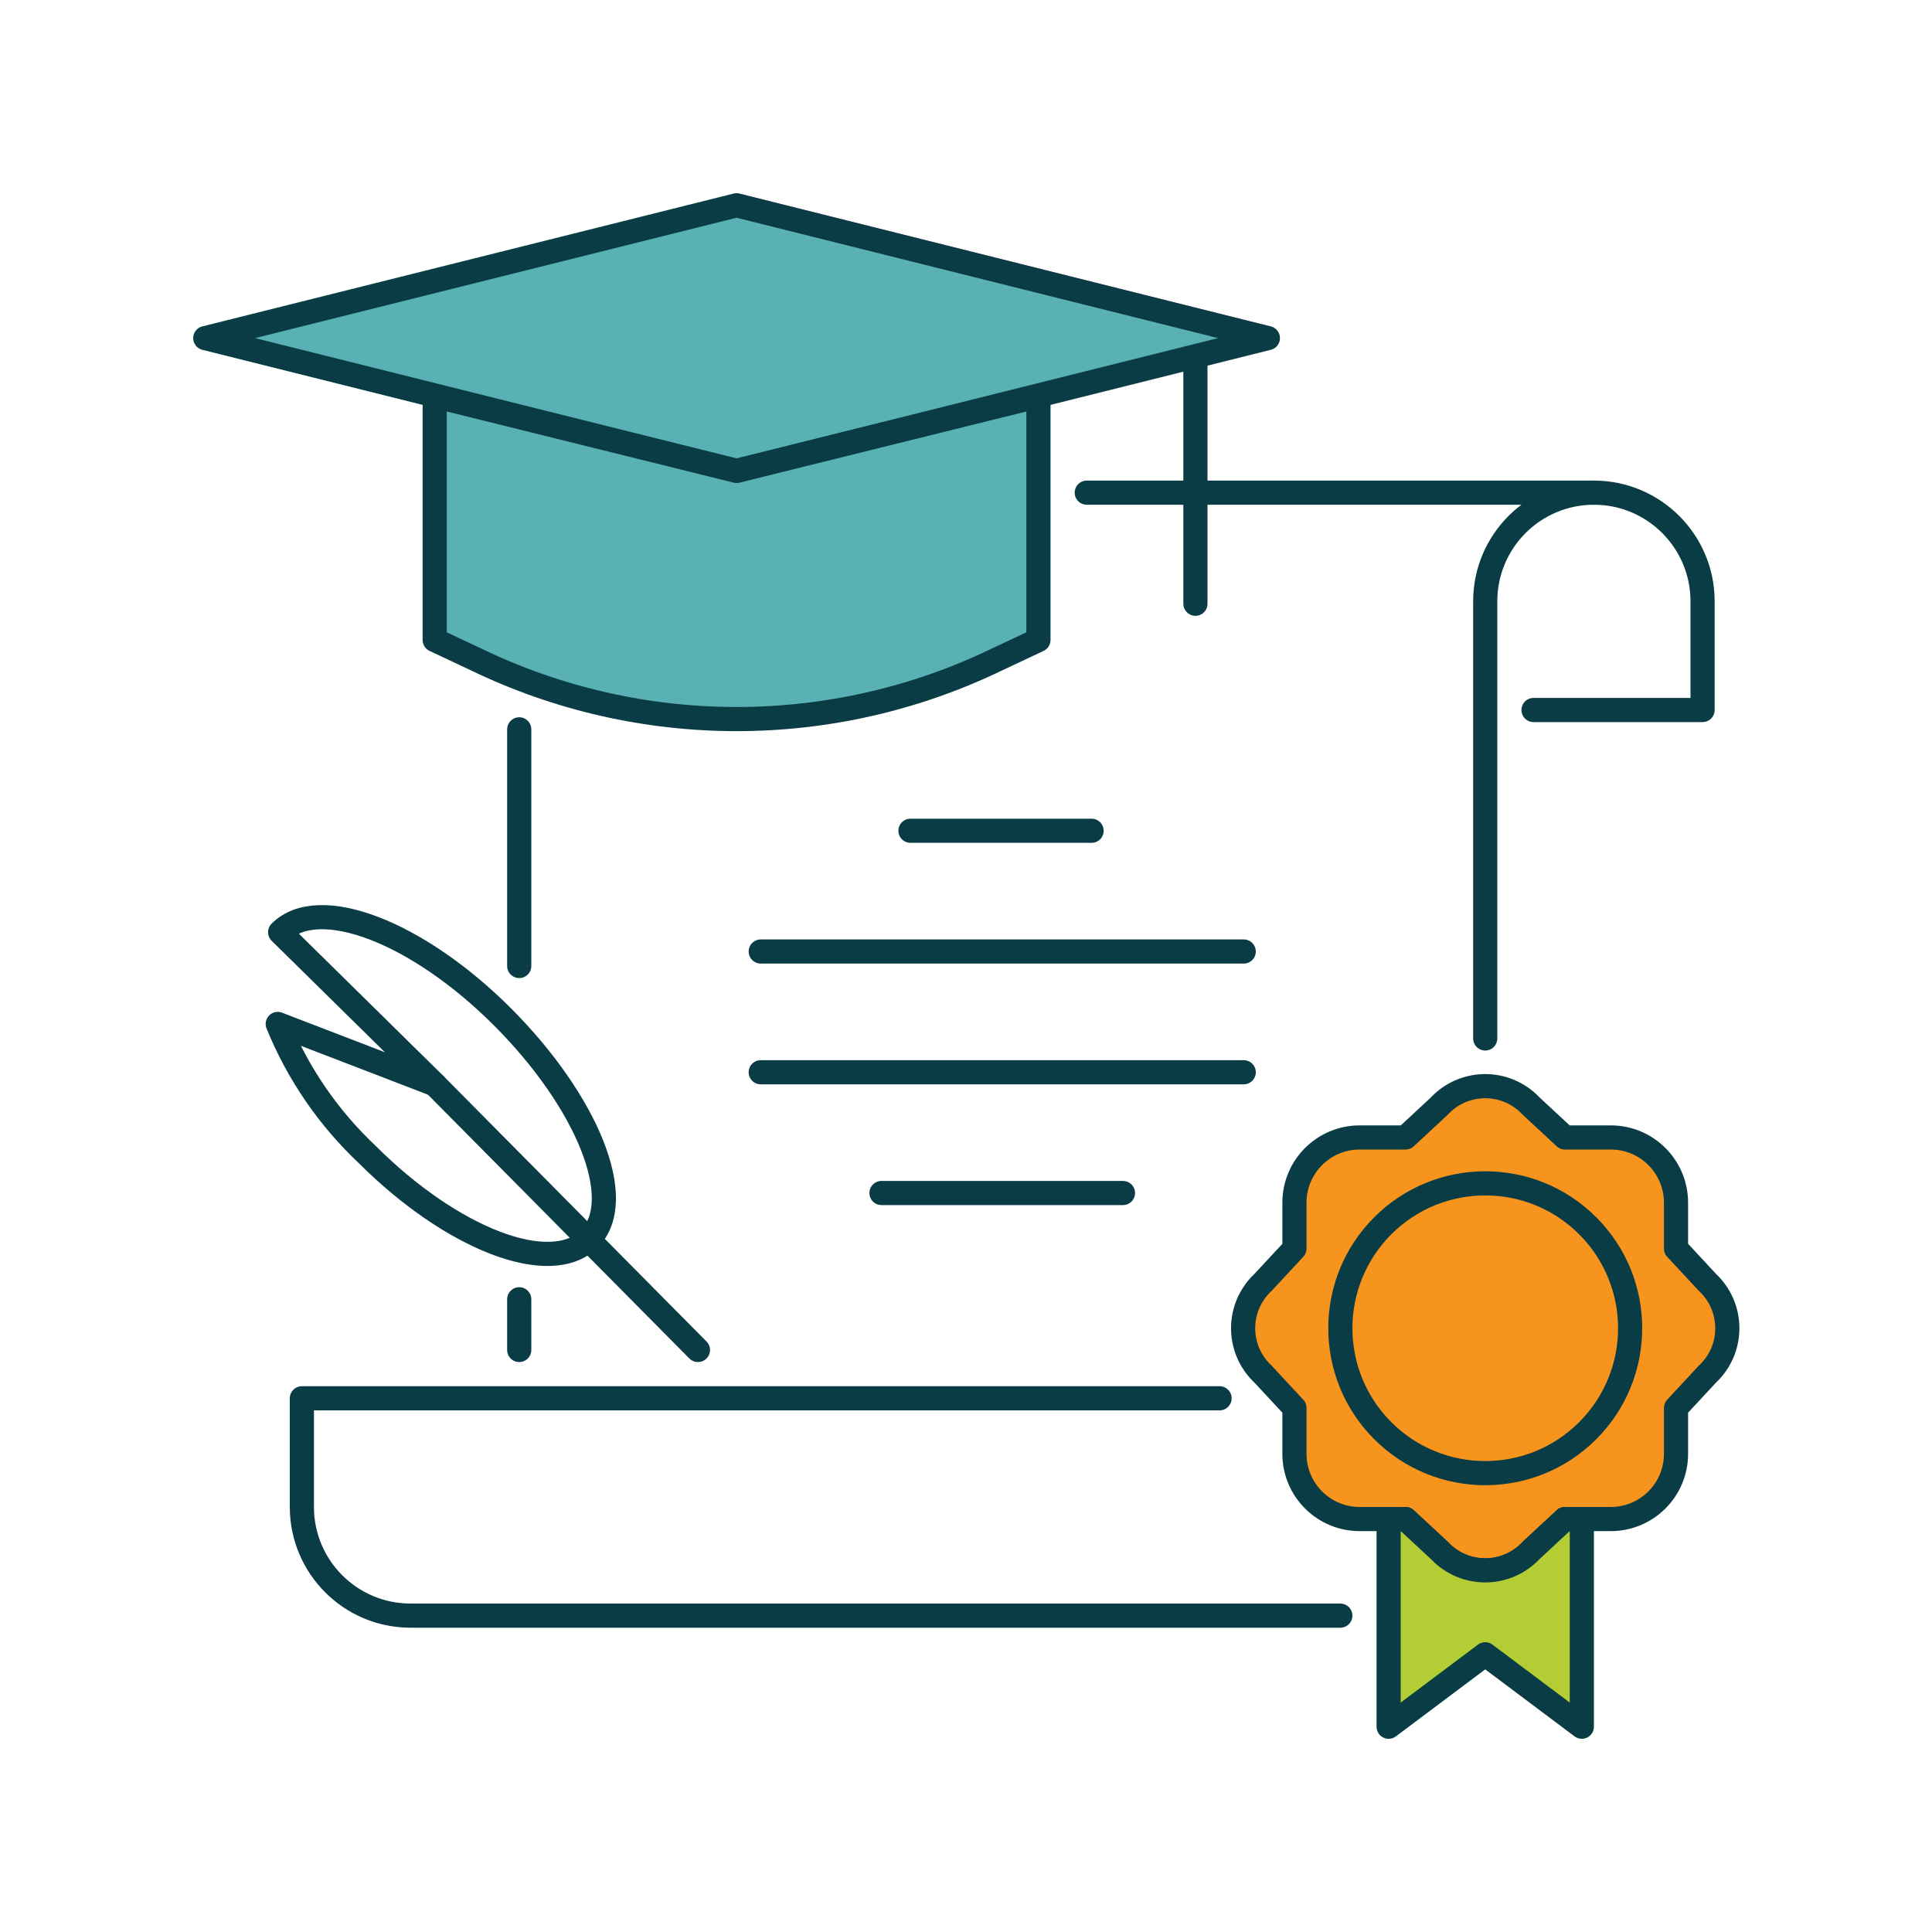
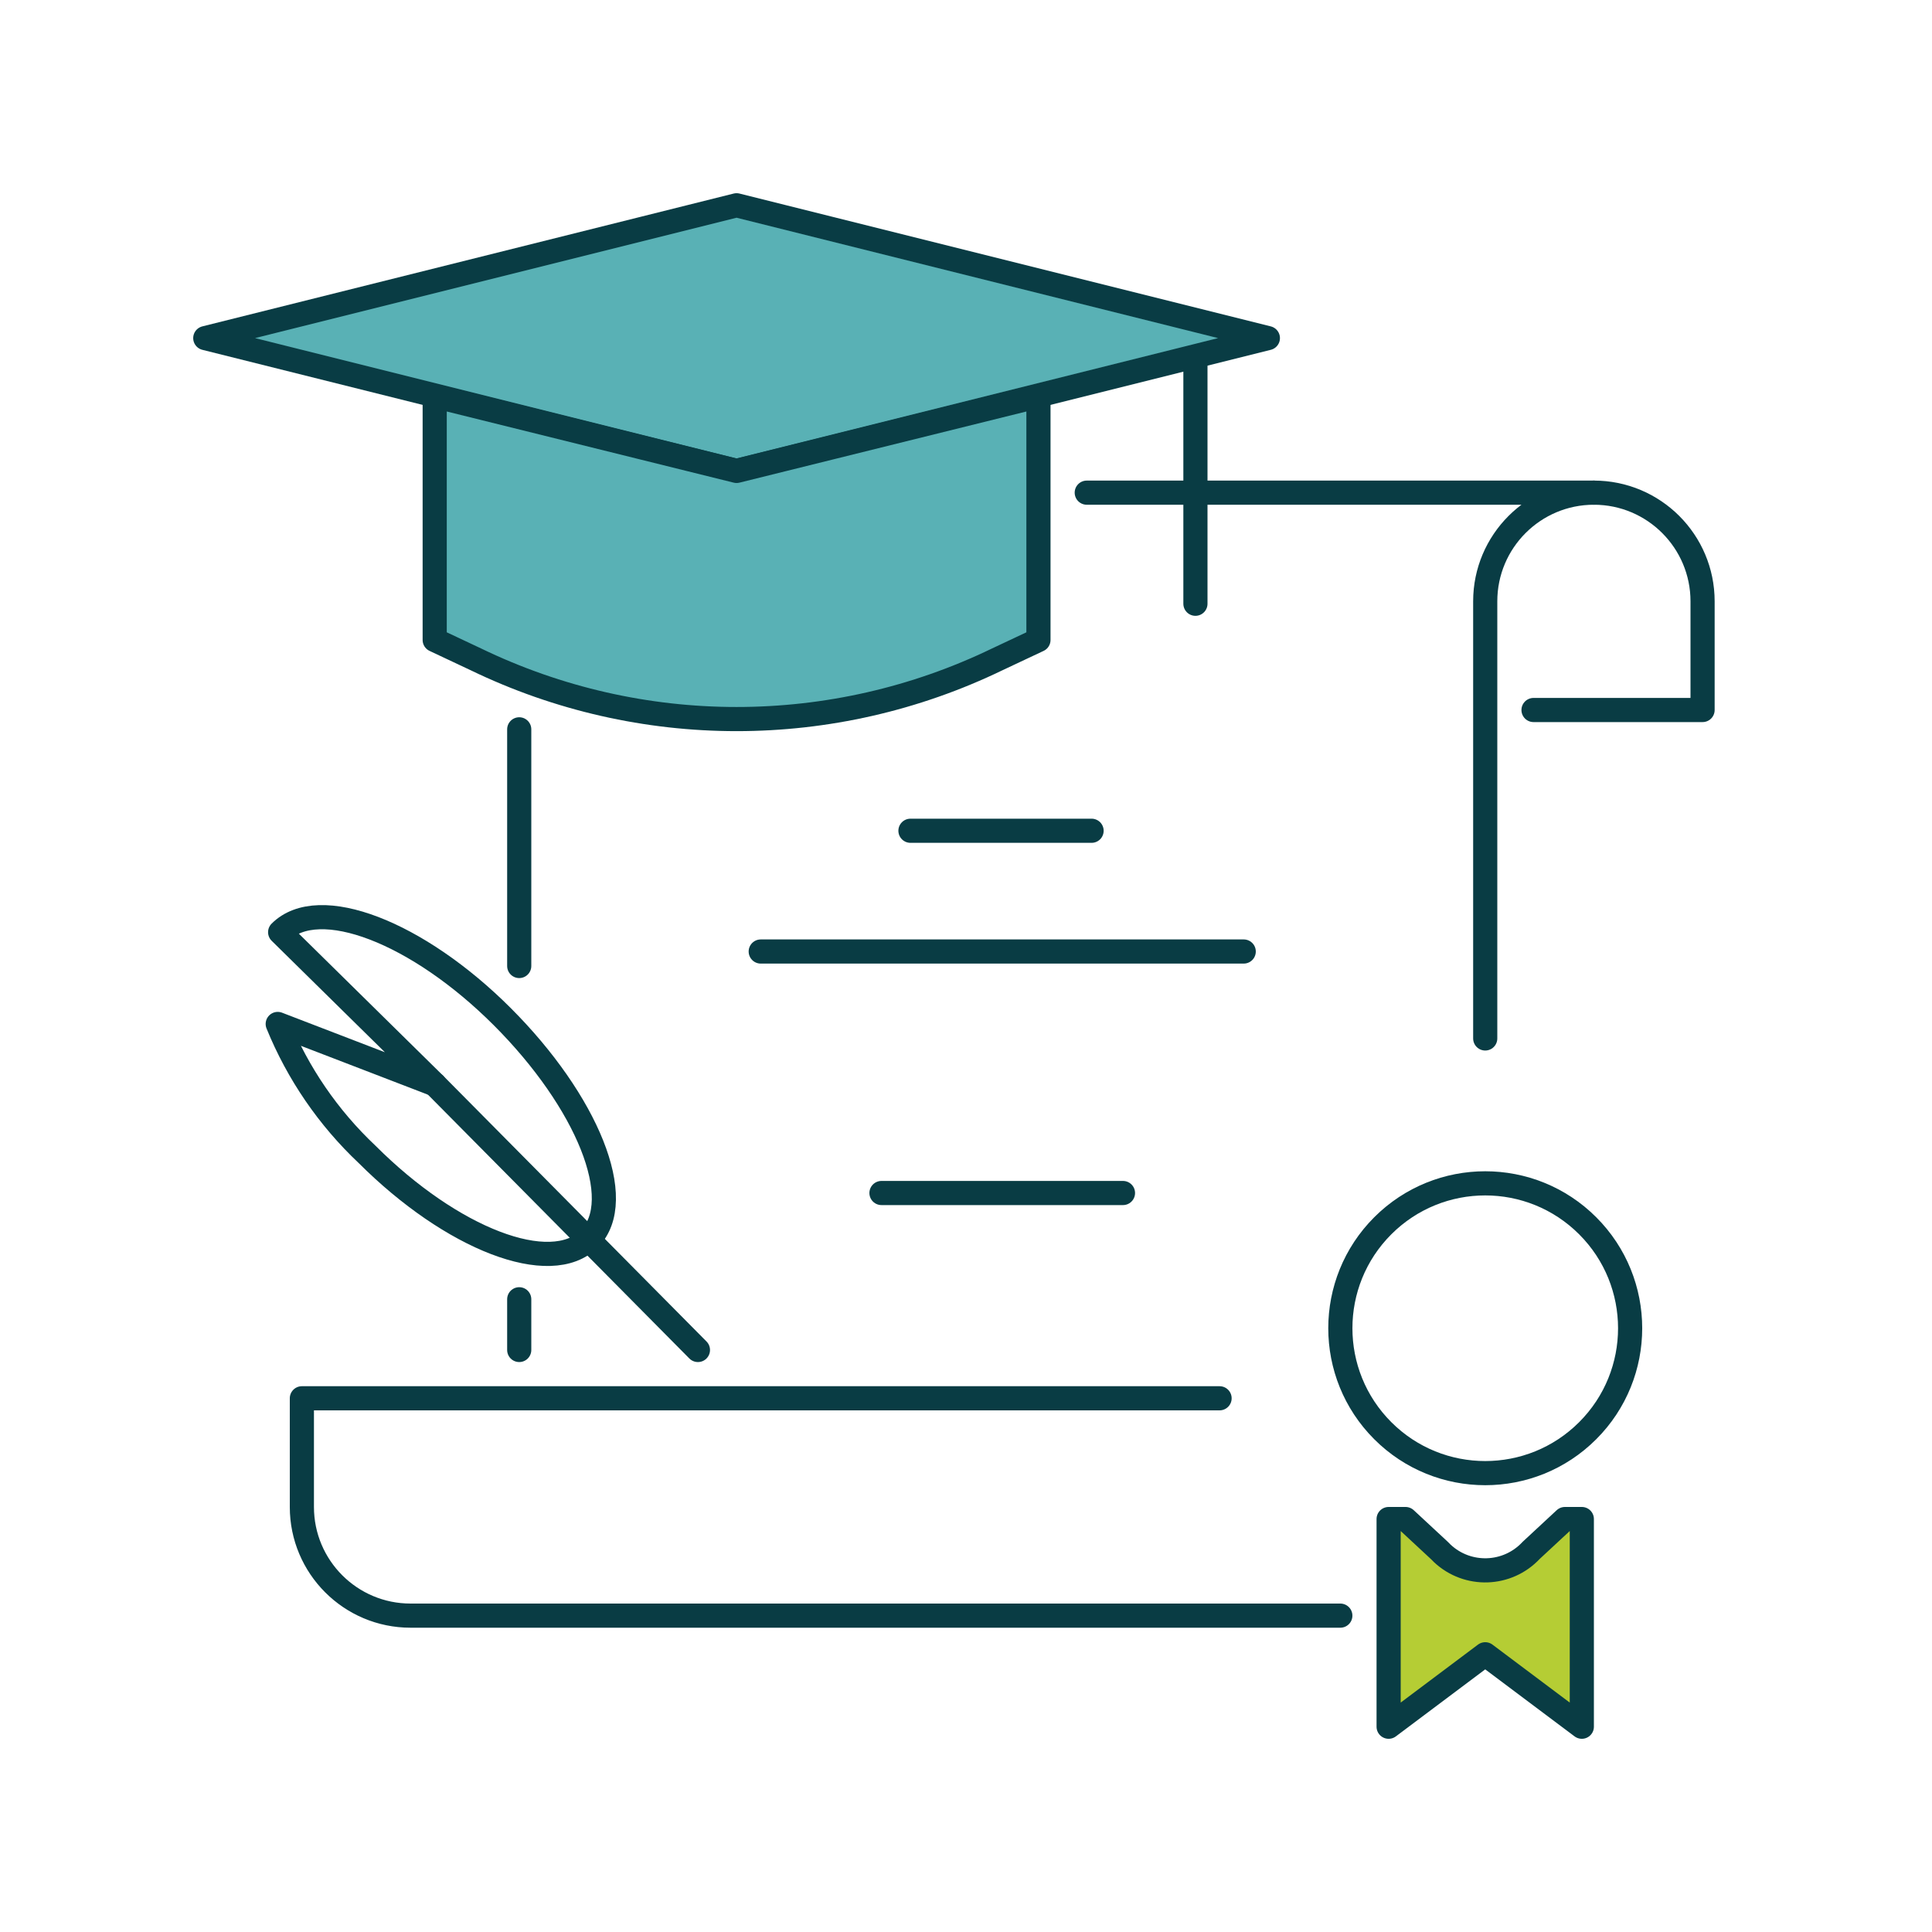
<svg xmlns="http://www.w3.org/2000/svg" version="1.1" viewBox="0 0 80 80">
  <g stroke-linecap="round" stroke-width="1" stroke="#093C44" fill="none" stroke-linejoin="round">
    <path d="M21.5,53.8v2.1" />
    <path d="M21.5,30.2v9.8" />
    <path d="M61.5,43v-18.1l4.9738e-14,6.79481e-07c-3.75267e-07,-2.485 2.015,-4.5 4.5,-4.5h-21" />
    <path d="M63.5,29.4h7v-4.5v0c0,-2.485 -2.015,-4.5 -4.5,-4.5v0" />
-     <path fill="#F7941D" d="M52.3,53.1l1.3,-1.4v-1.9l3.55271e-14,4.07689e-07c-2.2516e-07,-1.491 1.209,-2.7 2.7,-2.7c0,0 7.10543e-15,0 7.10543e-15,0h1.9l1.4,-1.3l-2.27637e-08,2.43692e-08c0.98,-1.049 2.625,-1.105 3.675,-0.125c0.043,0.04 0.085,0.082 0.125,0.125l1.4,1.3h1.9l-1.18021e-07,7.10543e-15c1.491,-6.51811e-08 2.7,1.209 2.7,2.7c0,0 0,0 0,0v1.9l1.3,1.4l-5.45663e-08,-5.09714e-08c1.049,0.98 1.105,2.625 0.125,3.675c-0.04,0.043 -0.082,0.085 -0.125,0.125l-1.3,1.4v1.9h1.42109e-14c0,1.491 -1.209,2.7 -2.7,2.7c0,0 0,0 0,0h-1.9l-1.4,1.3l-2.66086e-08,2.84853e-08c-0.98,1.049 -2.625,1.105 -3.675,0.125c-0.043,-0.04 -0.085,-0.082 -0.125,-0.125l-1.4,-1.3h-1.9l-1.18021e-07,-7.10543e-15c-1.491,-6.51811e-08 -2.7,-1.209 -2.7,-2.7c0,0 0,-7.10543e-15 0,-7.10543e-15v-1.9l-1.3,-1.4l1.71187e-09,1.5991e-09c-1.049,-0.98 -1.105,-2.625 -0.125,-3.675c0.04,-0.043 0.082,-0.085 0.125,-0.125Z" />
    <path fill="#B5CD34" d="M64.8,62.9l-1.4,1.3l-2.66086e-08,2.84853e-08c-0.98,1.049 -2.625,1.105 -3.675,0.125c-0.043,-0.04 -0.085,-0.082 -0.125,-0.125l-1.4,-1.3h-0.7v8.6l4,-3l4,3v-8.6Z" />
    <path d="M51.5,39.4h-20" />
-     <path d="M51.5,44.4h-20" />
    <path d="M46.5,49.4h-10" />
    <path d="M37.7,34.4h7.5" />
    <path d="M65.743,50.757c2.343,2.343 2.343,6.142 0,8.485c-2.343,2.343 -6.142,2.343 -8.485,0c-2.343,-2.343 -2.343,-6.142 0,-8.485c2.343,-2.343 6.142,-2.343 8.485,0" />
    <path fill="#59B1B5" d="M30.5,8.5l-22,5.5l22,5.5l22,-5.5l-22,-5.5Z" />
    <path fill="#59B1B5" d="M30.5,19.5l-12.5,-3.1v10.1l1.7,0.8l-6.49527e-07,-3.14219e-07c6.822,3.3 14.778,3.3 21.6,6.28437e-07l1.7,-0.8v-10.1Z" />
    <path d="M49.5,15v10" />
    <path d="M50.5,57.9h-38v4.5l5.15143e-14,-6.79481e-07c-3.75267e-07,2.485 2.015,4.5 4.5,4.5c0,0 1.06581e-14,0 1.06581e-14,0h38.5" />
    <path d="M11.6,38.6l6.4,6.3l-6.5,-2.5l1.46092e-07,3.58925e-07c0.832,2.044 2.094,3.886 3.7,5.4c3.5,3.5 7.6,5.1 9.2,3.5c1.6,-1.6 -0.1,-5.7 -3.6,-9.2c-3.5,-3.5 -7.6,-5.1 -9.2,-3.5Z" />
    <path d="M18,44.9l10.9,11" />
  </g>
</svg>